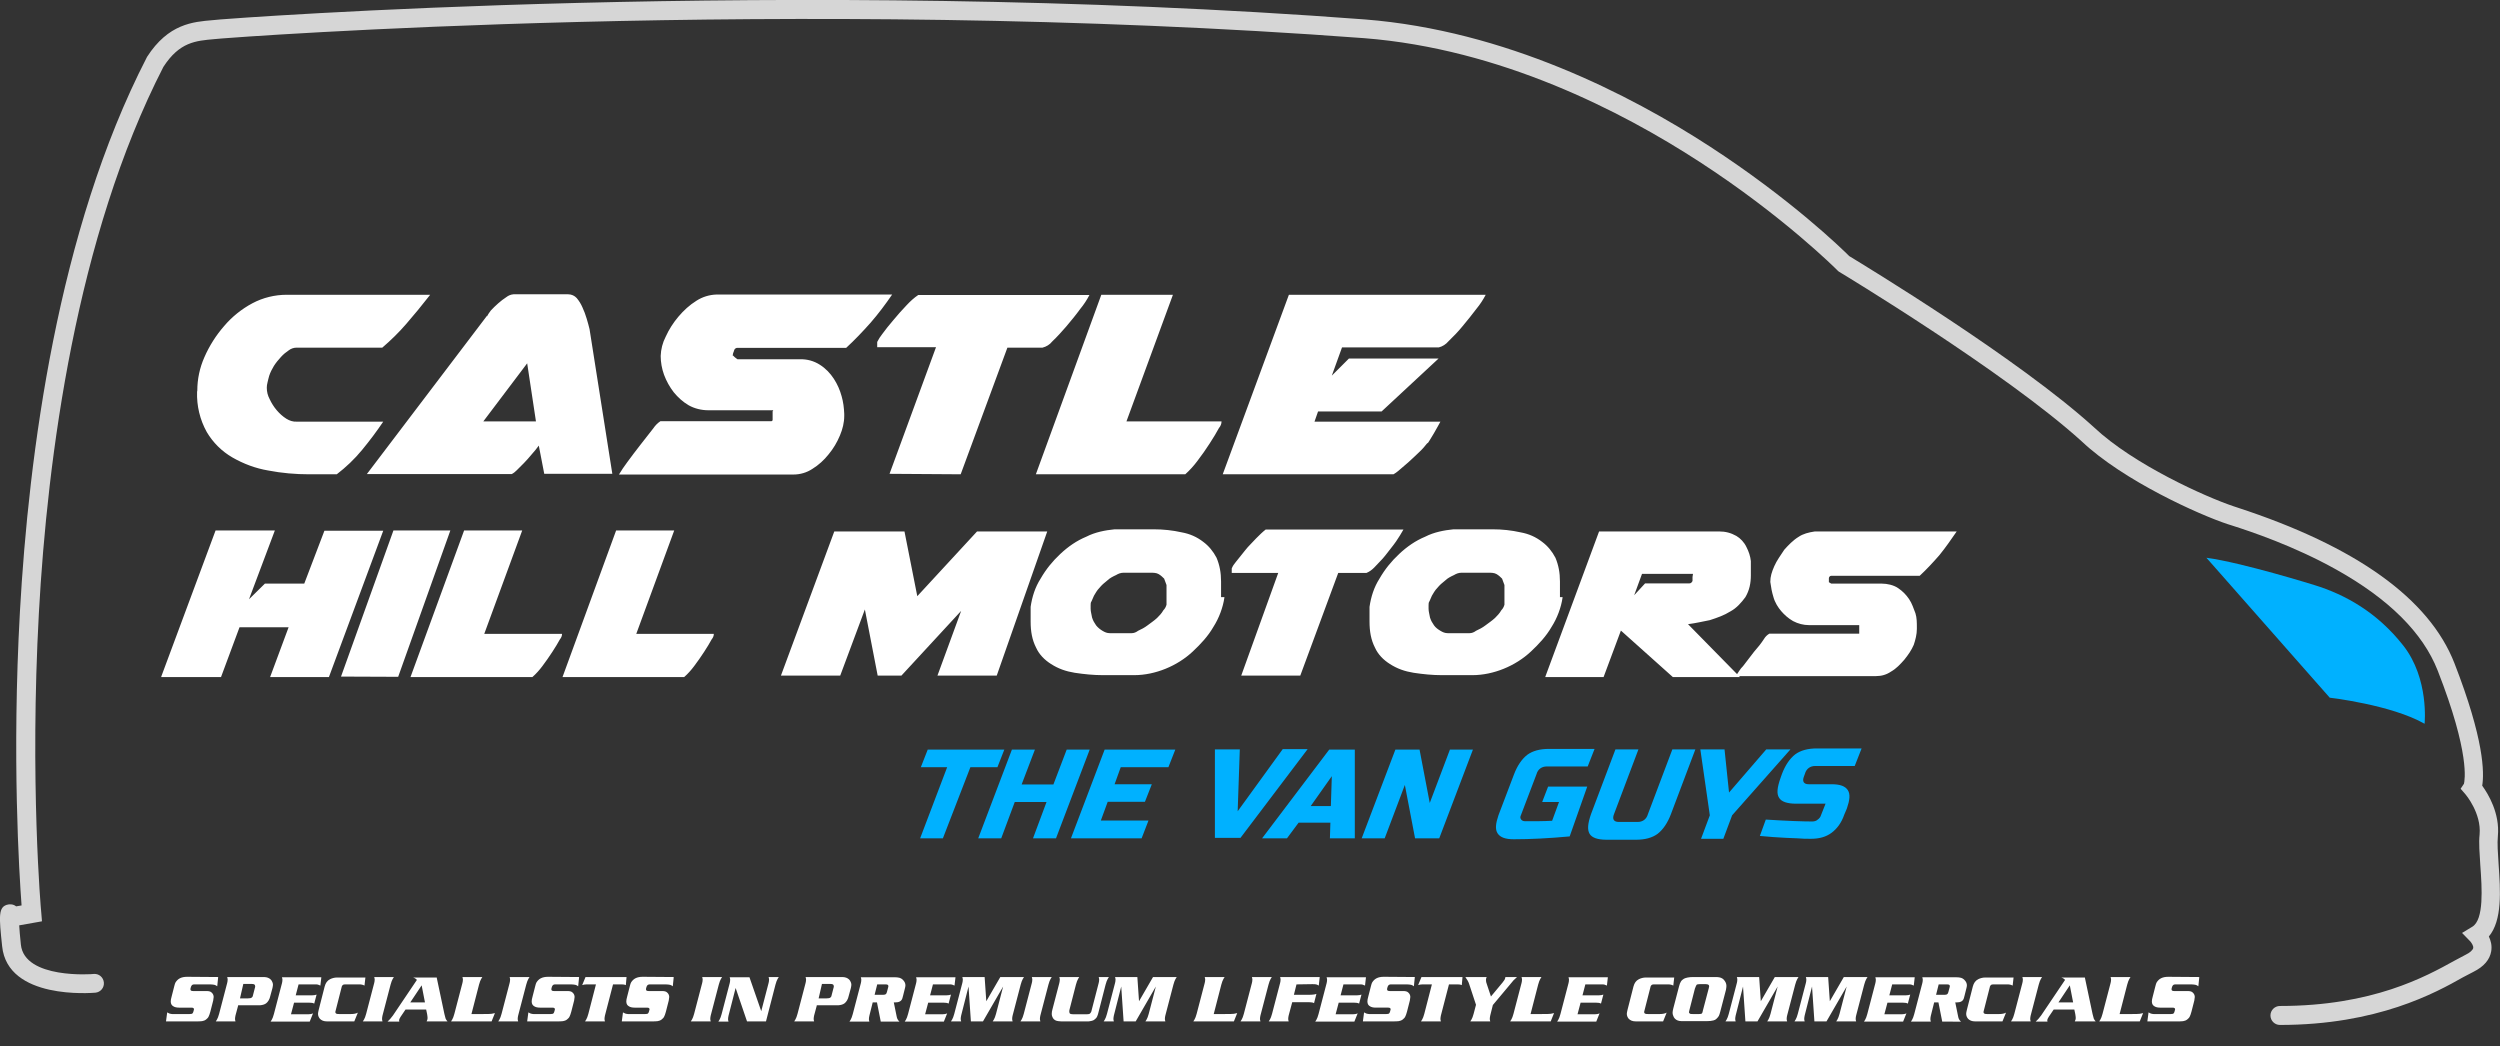
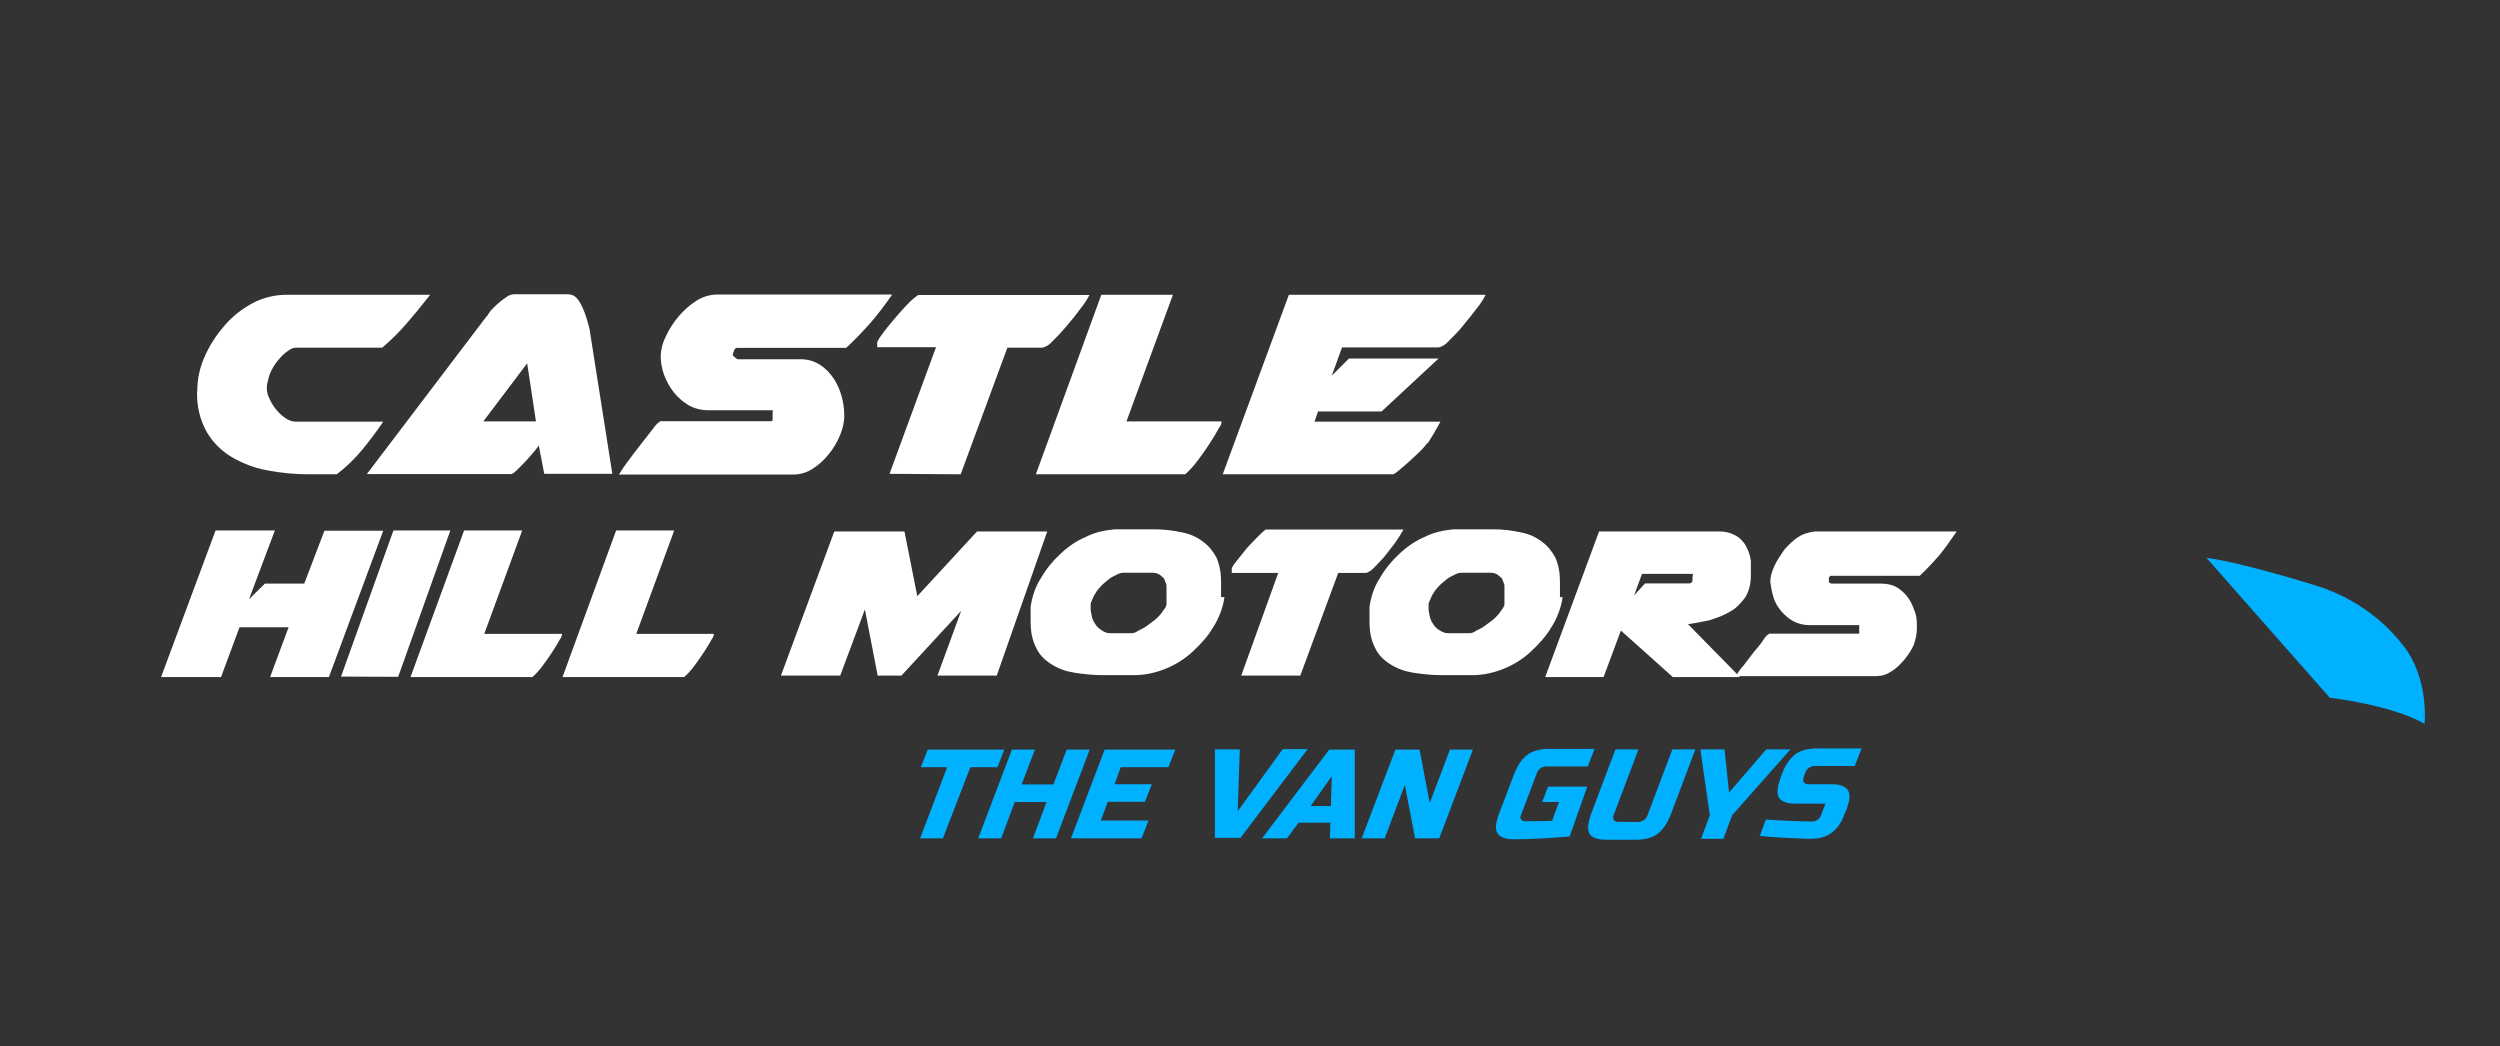
<svg xmlns="http://www.w3.org/2000/svg" id="Layer_1" viewBox="0 0 1054.2 441.2">
  <rect x="0" y="0" width="1054.2" height="441.2" fill="#333333" stroke="none" />
  <style>.st0{opacity:.8;fill:#fff}.st1{fill:#00b1ff}.st2{fill:#fff}</style>
-   <path class="st0" d="M961.4 432.2c-2.2 0-4-1.8-4-4s1.8-4 4-4c39.1 0 61.5-12.4 73.6-19.1 1.8-1 3.3-1.8 4.7-2.5 1.9-.9 3-2 3.2-2.8.2-1-.8-2.3-1.2-2.8l-3.5-3.6 4.3-2.6c5-3 4.1-16.3 3.4-25.9-.3-4.9-.7-9.5-.3-13 .8-9-5.9-16.9-6-17l-2-2.3 1.4-2.1c.3-1.3 2.7-12.6-11.1-47.8-6.2-15.8-20.5-30.1-42.7-42.5-18.1-10.1-36.2-16.1-44-18.6-.7-.2-1.3-.4-1.9-.6-11.8-3.9-43.8-18.2-61.5-34.9-32.3-29.3-101.6-71.1-102.3-71.5l-.4-.3-.4-.4c-.2-.2-22.5-22.6-58.1-45.7-32.8-21.3-83.9-47.6-141.3-52.1-242.7-18.2-479.5-.1-481.5.1-1.1.1-2.3.2-3.4.3-7.9.7-14.7 1.2-21.5 11.7C32.1 99.9 20 192.9 16.4 258.4c-3.9 71.1.9 125.9 1 126.4l.3 3.7-9.6 1.7c.1 1.8.3 4.3.7 8.1 1.5 14.7 30.4 12.5 30.7 12.4 2.2-.2 4.1 1.4 4.3 3.6s-1.4 4.1-3.6 4.3c-1.5.1-37 3.1-39.3-19.6-1.3-12.5-1.8-16.8 2.6-17.6.7-.1 2.1-.2 3.3.8l2.3-.4c-1-13.4-4.1-62.6-.7-123.8 3.7-66.3 15.9-160.7 53.4-233.6l.2-.4C71 10 81.4 9.2 89.7 8.5c1.1-.1 2.2-.2 3.2-.3 2-.2 239.6-18.4 482.7 0 59.2 4.7 111.7 31.7 145.3 53.5 34.2 22.2 55.8 43.2 58.9 46.3 6.4 3.9 71.3 43.2 103.2 72.2 16.8 15.8 47.3 29.4 58.6 33.2.5.2 1.1.4 1.8.6 50.2 16.4 81 38.5 91.6 65.7 12.5 32.1 12.6 46.1 11.7 51.6 2.5 3.5 7.5 11.6 6.6 21.3-.3 2.9 0 7.2.3 11.7.8 11.3 1.6 23.8-4.1 30.6.8 1.7 1.4 3.8 1 6.2-.6 3.6-3.1 6.5-7.5 8.7-1.2.6-2.7 1.4-4.4 2.3-11.5 6.5-36 20.1-77.2 20.1z" />
-   <path class="st1" d="M982.4 294.2s26 3 40 11c0 0 2-19-9-33s-24.5-21.5-37.5-25.5c0 0-30.5-9.5-45.5-11.5l52 59z" />
+   <path class="st1" d="M982.4 294.2s26 3 40 11c0 0 2-19-9-33s-24.5-21.5-37.5-25.5c0 0-30.5-9.5-45.5-11.5z" />
  <path class="st2" d="M83.2 164.7c0-4.8 1-9.6 3-14.1 2.1-4.8 4.9-9.2 8.3-13.1 3.3-3.9 7.4-7.2 11.9-9.6s9.5-3.6 14.5-3.6h60.5c-3.5 4.5-6.9 8.6-10.1 12.3-3.1 3.6-6.5 6.9-10.1 10H125c-1.1 0-2.3.4-3.2 1.1-1.2.8-2.3 1.7-3.3 2.8-1.1 1.2-2.1 2.4-3 3.8-.8 1.3-1.5 2.7-2 4.2-.3 1-.5 2-.7 2.8-.2.7-.3 1.5-.3 2.2 0 1.7.4 3.3 1.2 4.8.8 1.7 1.8 3.3 3 4.7s2.5 2.6 4.1 3.6c1.3.8 2.8 1.3 4.3 1.2h36.5c-2.7 4-5.6 7.9-8.9 11.9-3.2 3.9-6.8 7.3-10.7 10.3h-11.6c-5.8 0-11.6-.5-17.3-1.6-5.3-.9-10.4-2.8-15.1-5.5-4.5-2.6-8.2-6.3-10.8-10.7-2.9-5.2-4.3-11.1-4.1-17l.1-.5zm175 35.1h-28.7l-2.3-11.9c-.8 1.1-1.8 2.4-3 3.7-1.1 1.3-2.2 2.6-3.3 3.7l-3 3c-.6.6-1.3 1.2-2.1 1.6h-61.1l50.7-66.8v.3c.4-.9 1-1.7 1.6-2.5.9-1 2-2 3.1-3s2.2-1.8 3.4-2.6c.9-.7 1.9-1.1 3-1.2h23.1c1.4 0 2.7.6 3.6 1.6 1 1.2 1.8 2.5 2.4 3.9.7 1.5 1.3 3.1 1.8 4.8s.9 3.1 1.2 4.4l9.6 61zm-54.4-22.1H226l-3.7-24.5-18.5 24.5zm122.2-4.3v-.4h-27.3c-2.9 0-5.8-.7-8.3-2.1-2.4-1.4-4.5-3.3-6.3-5.5-1.7-2.2-3.1-4.7-4.1-7.4-.9-2.5-1.4-5.2-1.4-7.9.1-2.8.8-5.6 2.1-8.1 1.4-3.1 3.2-5.9 5.4-8.5 2.2-2.6 4.7-4.9 7.6-6.7 2.5-1.6 5.4-2.5 8.4-2.6h74.1c-2.8 4.1-5.8 8.1-9.1 11.9-3.3 3.7-6.7 7.3-10.3 10.6h-46.1c-.6.1-1.1.6-1.2 1.3-.3.6-.5 1.3-.5 2v.2c0-.2.1-.3.2-.2l.6.6c.4.3.7.6 1.2.9h26.3c3-.1 5.9.7 8.4 2.3 2.4 1.5 4.4 3.6 5.9 5.9s2.6 4.8 3.3 7.4c.7 2.4 1 4.9 1.1 7.4v.9c0 2.8-.7 5.6-1.8 8.2-1.2 2.9-2.8 5.6-4.8 8-1.9 2.4-4.2 4.5-6.8 6.1-2.4 1.6-5.2 2.4-8 2.4H261c1.1-1.8 2.2-3.5 3.5-5.2 1.8-2.4 3.6-4.9 5.6-7.4s3.8-4.8 5.4-6.9c.8-1.2 1.8-2.2 3-3h46.8c.3 0 .5-.3.5-.6v-3.7l.2.1zm49.1 26.4l19.6-53.4h-24.8v-2.2c.6-1.2 1.3-2.3 2.1-3.3 1.3-1.8 2.9-3.8 4.7-5.9 1.8-2.2 3.7-4.3 5.6-6.3 1.5-1.6 3.1-3.1 4.9-4.3h72.2c-1.1 2.1-2.4 4.1-3.9 5.9-1.8 2.5-3.8 4.9-5.9 7.4-1.9 2.2-3.8 4.3-5.9 6.3-1 1.3-2.5 2.2-4.1 2.6h-14.8L405.1 200l-30-.2zm89.3-75.5h30.2L475 177.7h40.1c0 1-.4 2-1.1 2.8-1 1.9-2.3 4-3.9 6.5s-3.3 4.9-5.2 7.4c-1.5 2-3.2 3.9-5.1 5.6h-63l27.6-75.7zm79.1 0h83c-1.1 2.1-2.4 4.1-3.9 5.9-1.9 2.5-3.8 4.9-5.9 7.4-1.8 2.2-3.8 4.3-5.9 6.3-1.1 1.3-2.5 2.2-4.1 2.6h-40.8l-4.3 11.9 7.2-7.2h37.8l-24 22.3h-26.8l-1.5 4.3h53.1l-1.1 2c-.5.9-1.1 1.9-1.7 3l-1.7 2.8c-.3.5-.6 1-.9 1.4v-.3c-1.1 1.4-2.2 2.7-3.5 3.9-1.6 1.5-3.1 3-4.7 4.4-1.6 1.4-3 2.6-4.2 3.6-.6.5-1.3 1-2 1.4h-72l27.9-75.7zM68 285.3l22.9-61.6h25l-10.9 29 6.7-6.6h16.6l8.5-22.3h24.8l-22.9 61.7h-24.8l7.8-21H101l-7.8 21H68v-.2zm75.8 0l22.1-61.6h24l-22 61.7-24.1-.1zm51.9-61.6h24.5l-16 43.6H237c0 .8-.3 1.6-.9 2.3-.8 1.5-1.9 3.3-3.2 5.3s-2.7 4-4.2 6c-1.2 1.6-2.6 3.2-4.2 4.6h-51.4l22.6-61.8zm64.1 0h24.5l-16 43.6H301c0 .8-.3 1.6-.9 2.3-.8 1.5-1.9 3.3-3.2 5.3-1.3 2-2.7 4-4.2 6-1.2 1.6-2.6 3.2-4.2 4.6h-51.3l22.6-61.8zm160.5 61.2h-25l10-27.3-25.2 27.3h-10l-5.4-27.9-10.4 27.9h-25l22.5-60.8h29.6l5.4 27.3 25.2-27.3h29.6l-21.3 60.8zm96-32.9c-.6 4.2-2.3 8.7-4.6 12.3-2.3 4-5.4 7.3-8.7 10.4-3.3 3.1-7.3 5.6-11.5 7.3s-8.7 2.7-13.3 2.7h-13.1c-4 0-7.9-.4-11.9-1-3.7-.6-6.9-1.7-10-3.7-2.7-1.7-5-4-6.3-6.9-1.7-3.3-2.3-6.9-2.3-11v-6.2c.6-4.2 1.9-8.3 4.2-11.9 2.3-4 5-7.3 8.3-10.4 3.3-3.1 6.9-5.6 11-7.3 3.7-1.9 7.9-2.7 11.9-3.1h16.5c4 0 7.9.4 11.9 1.3 3.3.6 6.3 1.9 9 4 2.3 1.7 4.2 4 5.6 6.7 1.3 3.1 1.9 6.3 1.9 10v6.6h1.4v.2zm-56.4 4.1v.6c0 1.3.4 2.3.6 3.7.4 1.3 1 2.3 1.7 3.3.8 1 1.7 1.7 2.7 2.3 1 .6 1.9 1 3.1 1h9.2c1 0 1.9-.4 2.7-1 1.3-.6 2.7-1.3 4-2.3s2.7-1.9 4-3.1c1-1 1.9-1.9 2.7-3.3.6-.6 1-1.3 1.3-2.3v-8.3c-.4-1-.6-1.7-1-2.7-.6-.6-1.3-1.3-2.3-1.9s-2.3-.6-3.7-.6h-11c-1.3 0-2.3.4-3.3 1-1.3.6-2.7 1.3-3.7 2.3-1.3 1-2.3 1.9-3.3 3.1-1 1-1.7 2.3-2.3 3.3l-1 2.3c-.4.6-.4 1-.4 1.7v.9zm63.5 28.8l15.6-43.3h-19.6v-1.9c.4-1 1-1.9 1.7-2.7l4-5c1.3-1.7 3.1-3.3 4.6-5 1.3-1.3 2.7-2.7 4-3.7h58.1c-1 1.7-1.9 3.3-3.1 5-1.3 1.9-3.1 4-4.6 6-1.3 1.7-3.1 3.3-4.6 5-1 1-1.9 1.7-3.3 2.3h-11.9l-16 43.3h-24.9zM658.9 252c-.6 4.2-2.3 8.7-4.6 12.3-2.3 4-5.4 7.3-8.7 10.4s-7.3 5.6-11.5 7.3-8.7 2.7-13.3 2.7H608c-4 0-7.9-.4-11.9-1-3.7-.6-6.9-1.7-10-3.7-2.7-1.7-5-4-6.3-6.9-1.7-3.3-2.3-6.9-2.3-11v-6.2c.6-4.2 1.9-8.3 4.2-11.9 2.3-4 5-7.3 8.3-10.4 3.3-3.1 6.9-5.6 11-7.3 3.7-1.9 7.9-2.7 11.9-3.1h16.5c4 0 7.9.4 11.9 1.3 3.3.6 6.3 1.9 9 4 2.3 1.7 4.2 4 5.6 6.7 1.3 3.1 1.9 6.3 1.9 10v6.6h1.1v.2zm-56.5 4.1v.6c0 1.3.4 2.3.6 3.7.4 1.3 1 2.3 1.7 3.3s1.7 1.7 2.7 2.3c1 .6 1.9 1 3.1 1h9.2c1 0 1.9-.4 2.7-1 1.3-.6 2.7-1.3 4-2.3s2.7-1.9 4-3.1c1-1 1.9-1.9 2.7-3.3.6-.6 1-1.3 1.3-2.3v-8.3c-.4-1-.6-1.7-1-2.7-.6-.6-1.3-1.3-2.3-1.9-1-.6-2.3-.6-3.7-.6h-11c-1.3 0-2.3.4-3.3 1-1.3.6-2.7 1.3-3.7 2.3-1.3 1-2.3 1.9-3.3 3.1-1 1-1.7 2.3-2.3 3.3l-1 2.3c-.4.6-.4 1-.4 1.7v.9zm49.4 28.8l22.5-60.8h50.6c2.7 0 5 .6 7.3 1.9 1.7 1 3.3 2.7 4.2 4.6 1 1.9 1.7 4 1.9 6v6c0 3.3-.6 6.3-2.3 9.2-1.7 2.3-3.7 4.6-6.3 6-2.7 1.7-5.6 2.7-8.7 3.7-3.1.6-6 1.3-9.2 1.7l21.9 22.3h-28.3l-21.9-19.6-7.3 19.6h-24.6l.2-.6zm62.1-42.9h-21.5l-3.3 9 4.6-5h18.7c.6 0 1-.4 1.3-1v-1.7l.2-1.3zm70.8 21.6h-21.9c-2.3 0-4.6-.6-6.7-1.7-2.1-1.2-3.7-2.7-5-4.2s-2.7-3.7-3.3-6c-.6-1.9-1-4-1.3-6.3 0-2.3.6-4.2 1.7-6.7 1-2.3 2.7-4.6 4.2-6.9 1.7-1.9 3.7-4 6-5.4 1.9-1.3 4.2-1.9 6.9-2.3h59.8c-2.3 3.3-4.6 6.7-7.3 10-2.7 3.1-5.4 6-8.3 8.7h-37.3c-.6 0-1 .6-1 1v1.7l1 .6h21.3c2.3 0 5 .6 6.9 1.9s3.3 2.7 4.6 4.6c1.3 1.9 1.9 4 2.7 6 .6 1.9.6 4 .6 6v.6c0 2.3-.6 4.6-1.3 6.7-1 2.3-2.3 4.2-4 6.3-1.7 1.9-3.3 3.7-5.6 5-1.9 1.3-4 1.9-6.3 1.9h-59.2c1-1.3 1.9-3.1 3.1-4.2l4.6-6c1.7-1.9 3.1-3.7 4.2-5.4.6-1 1.3-1.7 2.3-2.3H784v-3.7l.7.1z" />
  <path class="st1" d="M397.6 353.5H388l11.4-30h-11.1l2.9-7.4h32.3l-2.9 7.4h-11.4l-11.6 30zm47.7 0h-9.7l5.7-15.3h-13.4l-5.7 15.3h-9.7l14.2-37.4h9.7l-5.6 14.7h13.4l5.6-14.7h9.7l-14.2 37.4zm36.1 0h-29.8l14.2-37.4h29.8l-2.9 7.4h-20.1l-2.6 7.2h15.7l-2.9 7.4h-15.7l-2.9 7.9h20.1l-2.9 7.5zm40.5-11.4l19-26.2h10.5l-28.3 37.4h-10.8V316h10.5l-.9 26.1zm20.8 11.4h-10.5l28.3-37.4h10.8v37.4h-10.5l.2-6.6h-13.4l-4.9 6.6zm10-13.6h8.5l.4-12.6-8.9 12.6zm54.2 13.6h-10.2l-4.3-22.5-8.5 22.5h-9.7l14.2-37.4h10.2l4.3 22.5 8.5-22.5h9.7l-14.2 37.4zm55-.8c-8.7.8-16.5 1.2-23.6 1.2-3.5 0-5.7-.8-6.8-2.5s-.8-4.2.4-7.7l6.5-17.1c1.4-3.7 3.3-6.5 5.6-8.3 2.3-1.7 5.4-2.5 9.1-2.5h19.3l-2.9 7.4h-17.3c-2 0-3.7 1.1-4.3 3.3l-6.5 17.1c-.4.8-.4 1.4 0 1.9.2.4.8.8 1.7.8 4.2 0 7.9 0 11.4-.2l2.9-7.9h-7.1l2.5-6.5h16.5l-7.4 21zm43.3-36.7h9.7l-10.3 27.3c-1.4 3.7-3.3 6.5-5.6 8.3-2.3 1.7-5.4 2.5-9.1 2.5h-12.4c-3.7 0-6.2-.8-7.2-2.5s-.8-4.3.6-8.3l10.3-27.3h9.7l-10.3 27.3c-.8 2-.2 3.3 2 3.3h8c2 0 3.7-1.1 4.3-3.3l10.3-27.3zm11.8 0h10.2l1.9 18.2 15.7-18.2H755l-24.6 27.8-3.7 9.9h-9.4l3.7-9.9-4-27.8zm27.6 29.6c9.4.6 16.1.8 19.6.8.8 0 1.7-.2 2.3-.8.6-.4 1.2-1.1 1.4-1.9l1.9-4.8h-12.4c-3.7 0-6.2-.8-7.2-2.5-1.1-1.7-.8-4.3.6-8.3l.6-1.7c1.4-3.7 3.3-6.5 5.6-8.3 2.3-1.7 5.4-2.5 9.1-2.5H785l-2.9 7.4h-16.7c-2 0-3.7 1.1-4.3 3.3l-.4 1.1c-.8 2-.2 3.3 2 3.3h9.7c3.5 0 5.7.8 6.8 2.5s.8 4.2-.4 7.7l-1.1 2.6c-1.2 3.5-3.1 6-5.4 7.7-2.3 1.7-5.1 2.5-8.7 2.5-1.9 0-3.7 0-5.7-.2l-4.8-.2c-3.5-.2-7.2-.4-11-.8l2.5-6.9z" />
-   <path class="st2" d="M92 412l-.4 3.9c-.4-.3-.7-.5-1.1-.6-.5-.1-1.1-.2-1.8-.2h-6.5c-.4 0-.7 0-.9.1-.3.1-.6.4-.8 1-.2.5-.2.9-.2 1 0 .5.4.7 1.1.7h5.7c1 0 1.7.2 2.1.6.6.5.9 1.2.9 1.9 0 .3-.1.8-.2 1.5l-1.2 4.7c-.3 1-.5 1.7-.7 2-.2.5-.6.9-1.1 1.3s-1.1.6-1.7.7-1.5.1-2.8.1H70l.5-3.8c.4.2.7.4 1 .5.4.1.8.2 1.1.2H80c.6 0 1-.1 1.1-.2.2-.2.4-.5.5-1 .1-.4.2-.7.2-.8 0-.4-.3-.7-1-.7h-5.3c-1 0-1.8-.2-2.3-.5-.8-.4-1.2-1.1-1.2-2.1 0-.5.1-1.2.4-2.2l1.1-4.3c.2-.7.3-1.2.5-1.5.5-.8 1.1-1.4 1.9-1.8s1.8-.6 3-.6l13.1.1zm8.4 12.1l-1.1 4.1c-.1.5-.2 1-.2 1.5 0 .3.1.6.2 1H91c.2-.3.4-.6.5-.8.3-.5.6-1.3.9-2.4l3.4-13c.1-.4.2-.9.2-1.5 0-.3-.1-.6-.2-1h14.7c.8 0 1.4 0 1.8.1 1 .2 1.8.7 2.3 1.5.3.5.5 1.1.5 1.7 0 .3-.1.7-.2 1.3l-.9 3.3c-.3 1.5-1 2.6-1.8 3.2-.7.5-1.5.7-2.5.8h-9.3v.2zm.8-3.1h3.3c.8 0 1.4-.1 1.7-.4.3-.2.5-.7.6-1.4l.7-2.7c.1-.2.1-.4.1-.6 0-.3-.1-.6-.4-.8-.2-.1-.5-.2-1.1-.2h-3.5l-1.4 6.1zm24.7-5.9l-1.2 4.6h7c.7 0 1.3-.1 1.8-.3l-1 3.8c-.5-.3-1.2-.4-2.2-.4H124l-1.3 4.9h7.3c.7 0 1.4-.1 2-.4l-1.4 3.5h-16.5c.2-.3.4-.6.5-.8.3-.5.6-1.3.9-2.4l3.4-13c.1-.4.2-.9.2-1.5 0-.3-.1-.6-.2-1h16.6l-.4 3.5c-.4-.2-.7-.3-1-.4s-.7-.1-1.2-.1h-7zm28.2-3.1l-.4 3.6c-.5-.2-.8-.4-1.1-.4-.3-.1-.8-.1-1.5-.1h-4.9c-.7 0-1.2 0-1.4.1-.4.2-.7.6-.8 1.3l-2.4 9.4c-.1.4-.2.7-.2.8 0 .4.2.7.6.8.2.1.6.1 1.2.1h4.8c1.2 0 2.2-.2 2.9-.6l-1.5 3.7h-11.5c-1.4 0-2.3-.4-3-1.1-.5-.6-.8-1.3-.8-2.1 0-.3.1-.9.3-1.7l2.5-9.8c.4-1.5 1.1-2.5 2.3-3.1.8-.4 1.8-.7 2.9-.7h12v-.2zm12 0c-.2.3-.4.6-.5.8-.3.5-.6 1.3-.9 2.4l-3.4 13c-.1.5-.2.9-.2 1.5 0 .3.1.6.2 1H153c.2-.3.4-.6.5-.8.3-.5.6-1.3.9-2.4l3.4-13c.1-.4.2-.9.2-1.5 0-.3-.1-.6-.2-1h8.3zm18 0l3.3 15.6c.2.8.4 1.4.5 1.9.2.4.4.8.8 1.2h-8.8c.3-.6.4-1 .4-1.4 0-.5-.1-1-.2-1.7l-.4-1.9H171l-2.1 3.1c-.4.6-.6 1.1-.6 1.5 0 .1 0 .3.1.5h-5c.7-.6 1.5-1.5 2.3-2.6l10.1-15c-.3-.3-.5-.5-.7-.6s-.5-.3-.9-.4h9.9v-.2zm-4.9 10.7l-1.4-7.2-4.8 7.2h6.2zm29.5 4.5l-1.4 3.5h-17.1c.2-.3.4-.6.5-.8.3-.5.6-1.3.9-2.4l3.4-13c.1-.4.2-.9.2-1.5 0-.3-.1-.6-.2-1h8.4c-.2.3-.4.6-.5.8-.3.5-.6 1.3-.9 2.4l-3.2 12.4h4.7c1.8 0 3.1 0 3.8-.1.4-.1.9-.2 1.4-.3zm14.6-15.2c-.2.3-.4.6-.5.8-.3.5-.6 1.3-.9 2.4l-3.4 13c-.1.5-.2.9-.2 1.5 0 .3.1.6.2 1h-8.4c.2-.3.4-.6.5-.8.3-.5.6-1.3.9-2.4l3.4-13c.1-.4.2-.9.2-1.5 0-.3-.1-.6-.2-1h8.4zm20.9 0l-.4 3.9c-.4-.3-.7-.5-1.1-.6-.5-.1-1.1-.2-1.8-.2h-6.5c-.4 0-.7 0-.9.1-.3.1-.6.4-.8 1-.2.5-.2.9-.2 1 0 .5.4.7 1.1.7h5.7c1 0 1.7.2 2.1.6.6.5.9 1.2.9 1.9 0 .3-.1.8-.2 1.5l-1.2 4.7c-.3 1-.5 1.7-.7 2-.2.5-.6.9-1.1 1.3s-1.1.6-1.7.7c-.6.1-1.5.1-2.8.1h-12.3l.5-3.8c.4.2.7.4 1 .5.4.1.8.2 1.1.2h7.3c.6 0 1-.1 1.1-.2.2-.2.4-.5.5-1 .1-.4.2-.7.2-.8 0-.4-.3-.7-1-.7h-5.3c-1 0-1.8-.2-2.3-.5-.8-.4-1.2-1.1-1.2-2.1 0-.5.1-1.2.4-2.2l1.1-4.3c.2-.7.3-1.2.5-1.5.5-.8 1.1-1.4 1.9-1.8s1.8-.6 3-.6l13.1.1zm2.7 0h17.3l-.3 3.4c-.4-.2-1-.3-1.6-.3h-3.8l-3.4 13.1c-.1.5-.2 1-.2 1.5 0 .3.1.6.2 1h-8.4c.2-.3.4-.6.5-.8.3-.5.6-1.3.9-2.4l3.2-12.4h-4c-.6 0-1.2.1-1.8.3l1.4-3.4zm37.2 0l-.4 3.9c-.4-.3-.7-.5-1.1-.6-.5-.1-1.1-.2-1.8-.2h-6.5c-.4 0-.7 0-.9.1-.3.1-.6.4-.8 1-.2.5-.2.9-.2 1 0 .5.4.7 1.1.7h5.7c1 0 1.7.2 2.1.6.6.5.9 1.2.9 1.9 0 .3-.1.8-.2 1.5l-1.2 4.7c-.3 1-.5 1.7-.7 2-.2.5-.6.9-1.1 1.3s-1.1.6-1.7.7-1.5.1-2.8.1h-12.3l.5-3.8c.4.2.7.4 1 .5.4.1.8.2 1.1.2h7.3c.6 0 1-.1 1.1-.2.2-.2.4-.5.5-1 .1-.4.2-.7.2-.8 0-.4-.3-.7-1-.7h-5.3c-1 0-1.8-.2-2.3-.5-.8-.4-1.2-1.1-1.2-2.1 0-.5.1-1.2.4-2.2l1.1-4.3c.2-.7.3-1.2.5-1.5.5-.8 1.1-1.4 1.9-1.8s1.8-.6 3-.6l13.1.1zm20.4 0c-.2.3-.4.6-.5.8-.3.5-.6 1.3-.9 2.4l-3.4 13c-.1.5-.2.9-.2 1.5 0 .3.1.6.2 1h-8.4c.2-.3.4-.6.5-.8.3-.5.6-1.3.9-2.4l3.4-13c.1-.4.2-.9.2-1.5 0-.3-.1-.6-.2-1h8.4zm11.5 0l5 14.4 3.1-11.9c.1-.4.2-.9.2-1.5 0-.3-.1-.6-.2-1h4.3c-.2.3-.4.6-.5.8-.3.5-.6 1.3-.9 2.4l-4 15.5h-8l-4.8-14.1-3 11.7c-.1.5-.2 1-.2 1.5 0 .3.1.6.2 1h-4.3c.2-.3.4-.6.5-.8.3-.5.6-1.3.9-2.4l3.4-13c.1-.4.2-.9.2-1.5 0-.3-.1-.6-.2-1h8.3v-.1zm28.4 12.1l-1.1 4.1c-.1.5-.2 1-.2 1.5 0 .3.1.6.2 1h-8.4c.2-.3.4-.6.5-.8.3-.5.6-1.3.9-2.4l3.4-13c.1-.4.2-.9.2-1.5 0-.3-.1-.6-.2-1h14.7c.8 0 1.4 0 1.8.1 1 .2 1.8.7 2.3 1.5.3.5.5 1.1.5 1.7 0 .3-.1.7-.2 1.3l-.9 3.3c-.3 1.5-1 2.6-1.8 3.2-.7.5-1.5.7-2.5.8h-9.2v.2zm.8-3.1h3.3c.8 0 1.4-.1 1.7-.4.3-.2.5-.7.6-1.4l.7-2.7c.1-.2.1-.4.1-.6 0-.3-.1-.6-.4-.8-.2-.1-.5-.2-1.1-.2h-3.5l-1.4 6.1zm24.6 1.7H368l-1.4 5.6c-.1.5-.2.9-.2 1.5 0 .3.1.6.2 1h-8.4c.2-.3.4-.6.5-.8.3-.5.6-1.3.9-2.4l3.4-13c.1-.4.2-.9.2-1.5 0-.3-.1-.6-.2-1h13.9c.9 0 1.5 0 1.8.1 1 .1 1.8.6 2.4 1.4.5.6.7 1.3.7 1.9 0 .4-.1.8-.2 1.2l-.8 3.2c-.2.6-.3 1-.3 1.1-.4 1.2-1.4 1.7-3.1 1.7h-.5l1.2 5.9c.1.5.2.9.4 1.2.1.3.4.6.8 1h-7.9l-1.6-8.1zm-1-3.2h3.5c.5 0 .9-.1 1.1-.2.3-.2.5-.5.6-1l.5-1.9c.1-.3.1-.5.1-.6 0-.5-.4-.7-1.1-.7h-3.6l-1.1 4.4zm24.6-4.4l-1.2 4.6h7c.7 0 1.3-.1 1.8-.3l-1 3.8c-.5-.3-1.2-.4-2.2-.4h-6.4l-1.3 4.9h7.3c.7 0 1.4-.1 2-.4l-1.4 3.5h-16.5c.2-.3.4-.6.5-.8.3-.5.6-1.3.9-2.4l3.4-13c.1-.4.2-.9.2-1.5 0-.3-.1-.6-.2-1h16.6l-.4 3.5c-.4-.2-.7-.3-1-.4s-.7-.1-1.2-.1h-6.9zm22.5 7.1l5.9-10.2h10c-.2.3-.4.6-.5.8-.3.5-.6 1.3-.9 2.4l-3.4 13c-.1.4-.2.9-.2 1.5 0 .3.1.6.2 1h-8.4c.2-.3.4-.6.5-.8.3-.5.6-1.3.9-2.4l3-11.5-8.5 14.7h-5.1l-1-14.7-3.1 12.2c-.1.5-.2 1-.2 1.5 0 .3.1.6.2 1H401c.2-.3.4-.6.5-.8.3-.5.6-1.3.9-2.4l3.4-13c.1-.4.2-.9.2-1.5 0-.3-.1-.6-.2-1h9.4l.7 10.2zm27.6-10.2c-.2.3-.4.6-.5.8-.3.5-.6 1.3-.9 2.4l-3.4 13c-.1.5-.2.9-.2 1.5 0 .3.1.6.2 1h-8.4c.2-.3.4-.6.5-.8.3-.5.6-1.3.9-2.4l3.4-13c.1-.4.2-.9.2-1.5 0-.3-.1-.6-.2-1h8.4zm19.8 0h4.3c-.2.3-.4.6-.5.8-.3.5-.6 1.3-.9 2.4l-2.9 11.3c-.2.9-.4 1.5-.6 2s-.5.9-.9 1.2c-.4.4-.8.6-1.2.7-.2.1-.5.1-.9.2s-.7.1-.8.1H448c-.4 0-1 0-1.7-.1-1-.1-1.8-.5-2.3-1.3-.3-.5-.5-1.1-.5-1.8 0-.6.1-1.2.3-1.9l2.9-11.1c.1-.5.2-1 .2-1.5 0-.3-.1-.6-.2-1h8.4c-.2.3-.4.6-.5.8-.3.5-.6 1.3-.9 2.4l-2.7 10.5c-.1.3-.1.6-.1.9 0 .4.1.7.4.9.2.1.7.2 1.3.2h5.7c.7 0 1.2-.1 1.4-.4.2-.2.4-.5.5-.8l.2-.8 2.9-11.2c.1-.4.2-.9.2-1.5 0-.3-.1-.6-.2-1zm17 10.2l5.9-10.2h10c-.2.3-.4.6-.5.8-.3.5-.6 1.3-.9 2.4l-3.4 13c-.1.4-.2.9-.2 1.5 0 .3.1.6.2 1H483c.2-.3.4-.6.5-.8.3-.5.6-1.3.9-2.4l3-11.5-8.5 14.7h-5.1l-1-14.7-3.1 12.2c-.1.5-.2 1-.2 1.5 0 .3.1.6.2 1h-4.3c.2-.3.4-.6.5-.8.3-.5.6-1.3.9-2.4l3.4-13c.1-.4.2-.9.2-1.5 0-.3-.1-.6-.2-1h9.4l.7 10.2zm41.4 5l-1.4 3.5h-17.1c.2-.3.4-.6.5-.8.3-.5.6-1.3.9-2.4l3.4-13c.1-.4.2-.9.2-1.5 0-.3-.1-.6-.2-1h8.4c-.2.3-.4.6-.5.8-.3.5-.6 1.3-.9 2.4l-3.2 12.4h4.7c1.8 0 3.1 0 3.8-.1.4-.1.9-.2 1.4-.3zm14.6-15.2c-.2.3-.4.6-.5.8-.3.5-.6 1.3-.9 2.4l-3.4 13c-.1.5-.2.9-.2 1.5 0 .3.1.6.2 1h-8.4c.2-.3.4-.6.5-.8.3-.5.6-1.3.9-2.4l3.4-13c.1-.4.2-.9.2-1.5 0-.3-.1-.6-.2-1h8.4zm10.4 3.1l-1.1 4.4h6.3c1 0 1.6-.1 1.8-.1.4 0 .8-.1 1.4-.3l-1 3.9c-.4-.2-.7-.3-1-.3s-.7-.1-1.3-.1h-6.9l-1.5 5.6c-.1.5-.2.9-.2 1.5 0 .3.1.6.2 1H535c.2-.3.4-.6.5-.8.3-.5.6-1.3.9-2.4l3.4-13c.1-.4.2-.9.2-1.5 0-.3-.1-.6-.2-1h16.7l-.4 3.6c-.3-.2-.7-.4-1.1-.5-.4-.1-1-.1-1.7-.1l-6.6.1zm19.8 0l-1.2 4.6h7c.7 0 1.3-.1 1.8-.3l-1 3.8c-.5-.3-1.2-.4-2.2-.4h-6.4l-1.3 4.9h7.3c.7 0 1.4-.1 2-.4l-1.4 3.5h-16.5c.2-.3.4-.6.5-.8.3-.5.6-1.3.9-2.4l3.4-13c.1-.4.2-.9.2-1.5 0-.3-.1-.6-.2-1H576l-.4 3.5c-.4-.2-.7-.3-1-.4s-.7-.1-1.2-.1h-6.9zm30.1-3.1l-.4 3.9c-.4-.3-.7-.5-1.1-.6-.5-.1-1.1-.2-1.8-.2h-6.5c-.4 0-.7 0-.9.1-.3.1-.6.4-.8 1-.2.5-.2.9-.2 1 0 .5.4.7 1.1.7h5.7c1 0 1.7.2 2.1.6.6.5.9 1.2.9 1.9 0 .3-.1.8-.2 1.5l-1.2 4.7c-.3 1-.5 1.7-.7 2-.2.5-.6.9-1.1 1.3s-1.1.6-1.7.7c-.6.1-1.5.1-2.8.1h-12.3l.5-3.8c.4.2.7.4 1 .5.4.1.8.2 1.1.2h7.3c.6 0 1-.1 1.1-.2.2-.2.4-.5.5-1 .1-.4.2-.7.2-.8 0-.4-.3-.7-1-.7h-5.3c-1 0-1.8-.2-2.3-.5-.8-.4-1.2-1.1-1.2-2.1 0-.5.1-1.2.4-2.2l1.1-4.3c.2-.7.3-1.2.5-1.5.5-.8 1.1-1.4 1.9-1.8s1.8-.6 3-.6l13.1.1zm2.8 0h17.3l-.3 3.4c-.4-.2-1-.3-1.6-.3H611l-3.4 13.1c-.1.5-.2 1-.2 1.5 0 .3.1.6.2 1h-8.4c.2-.3.4-.6.5-.8.3-.5.6-1.3.9-2.4l3.2-12.4h-4c-.6 0-1.2.1-1.8.3l1.4-3.4zm29.3 8.2l4.9-5.9c.3-.4.6-.8.8-1.1s.3-.7.4-1.2h4.9c-.6.6-1.1 1-1.5 1.4-.3.3-.8.9-1.5 1.8l-7.2 8.6-1.1 4.4c-.1.5-.2 1-.2 1.5 0 .3.1.6.2 1H620c.2-.3.4-.6.5-.8.3-.5.6-1.3.9-2.4l1-3.8-2.9-8.8c-.3-1-.9-1.9-1.6-2.9h9c-.2.4-.3.8-.3 1.2 0 .6.1 1.2.4 1.9l1.7 5.1zm26.6 7l-1.4 3.5h-17.1c.2-.3.4-.6.5-.8.3-.5.6-1.3.9-2.4l3.4-13c.1-.4.2-.9.2-1.5 0-.3-.1-.6-.2-1h8.4c-.2.3-.4.6-.5.8-.3.5-.6 1.3-.9 2.4l-3.2 12.4h4.7c1.8 0 3.1 0 3.8-.1.3-.1.8-.2 1.4-.3zm13.2-12.1l-1.2 4.6h7c.7 0 1.3-.1 1.8-.3l-1 3.8c-.5-.3-1.2-.4-2.2-.4h-6.4l-1.3 4.9h7.3c.7 0 1.4-.1 2-.4l-1.4 3.5h-16.5c.2-.3.4-.6.5-.8.3-.5.6-1.3.9-2.4l3.4-13c.1-.4.2-.9.2-1.5 0-.3-.1-.6-.2-1H678l-.4 3.5c-.4-.2-.7-.3-1-.4s-.7-.1-1.2-.1h-6.9zM706 412l-.4 3.6c-.5-.2-.8-.4-1.1-.4-.3-.1-.8-.1-1.5-.1h-4.9c-.7 0-1.2 0-1.4.1-.4.2-.7.6-.8 1.3l-2.4 9.4c-.1.4-.2.7-.2.8 0 .4.2.7.6.8.2.1.6.1 1.2.1h4.8c1.2 0 2.2-.2 2.9-.6l-1.5 3.7h-11.5c-1.4 0-2.3-.4-3-1.1-.5-.6-.8-1.3-.8-2.1 0-.3.1-.9.3-1.7l2.5-9.8c.4-1.5 1.1-2.5 2.3-3.1.8-.4 1.8-.7 2.9-.7h12v-.2zm7.9 0h9.1c.8 0 1.4 0 1.9.1 1.1.2 1.9.7 2.5 1.7.4.6.6 1.3.6 2 0 .4-.1 1-.2 1.6l-2.4 9.2c-.2.8-.4 1.4-.6 1.8-.2.4-.6.8-1 1.2s-.9.6-1.3.7c-.7.2-1.7.3-2.9.3h-9.5c-.9 0-1.5 0-2-.1-1-.2-1.8-.7-2.3-1.6-.3-.6-.5-1.2-.5-1.9 0-.4.1-1 .3-1.8l2.4-9.2c.2-.9.5-1.6.8-2.1s.8-.9 1.3-1.2c.8-.4 2.1-.7 3.8-.7zm.8 4.9l-2.3 9c-.1.5-.2.8-.2.9 0 .3.2.5.5.7.2.1.6.1 1.1.1h2.7c.6 0 1-.1 1.1-.2.2-.2.4-.6.5-1.4l2.4-9.1c.1-.2.1-.4.1-.5.1-.2.1-.4.1-.6 0-.5-.5-.8-1.4-.8h-2.6c-.7 0-1.1.1-1.3.3-.2.3-.4.8-.7 1.6zm27.8 5.3l5.9-10.2h10c-.2.3-.4.6-.5.8-.3.5-.6 1.3-.9 2.4l-3.4 13c-.1.4-.2.9-.2 1.5 0 .3.1.6.2 1h-8.4c.2-.3.4-.6.5-.8.3-.5.6-1.3.9-2.4l3-11.5-8.5 14.7H736l-1-14.7-3.1 12.2c-.1.5-.2 1-.2 1.5 0 .3.1.6.2 1h-4.3c.2-.3.4-.6.5-.8.3-.5.6-1.3.9-2.4l3.4-13c.1-.4.2-.9.2-1.5 0-.3-.1-.6-.2-1h9.4l.7 10.2zm29.1 0l5.9-10.2h10c-.2.3-.4.6-.5.8-.3.5-.6 1.3-.9 2.4l-3.4 13c-.1.4-.2.9-.2 1.5 0 .3.1.6.2 1h-8.4c.2-.3.4-.6.5-.8.3-.5.6-1.3.9-2.4l3-11.5-8.5 14.7h-5.1l-1-14.7-3.1 12.2c-.1.5-.2 1-.2 1.5 0 .3.1.6.2 1h-4.3c.2-.3.4-.6.5-.8.3-.5.6-1.3.9-2.4l3.4-13c.1-.4.2-.9.2-1.5 0-.3-.1-.6-.2-1h9.4l.7 10.2zm26.3-7.1l-1.2 4.6h7c.7 0 1.3-.1 1.8-.3l-1 3.8c-.5-.3-1.2-.4-2.2-.4h-6.4l-1.3 4.9h7.3c.7 0 1.4-.1 2-.4l-1.4 3.5H786c.2-.3.4-.6.5-.8.3-.5.6-1.3.9-2.4l3.4-13c.1-.4.2-.9.2-1.5 0-.3-.1-.6-.2-1h16.6l-.4 3.5c-.4-.2-.7-.3-1-.4s-.7-.1-1.2-.1h-6.9zm19.5 7.6h-1.8l-1.4 5.6c-.1.5-.2.9-.2 1.5 0 .3.1.6.2 1h-8.4c.2-.3.4-.6.5-.8.3-.5.6-1.3.9-2.4l3.4-13c.1-.4.2-.9.2-1.5 0-.3-.1-.6-.2-1h13.9c.9 0 1.5 0 1.8.1 1 .1 1.8.6 2.4 1.4.5.6.7 1.3.7 1.9 0 .4-.1.8-.2 1.2l-.8 3.2c-.2.6-.3 1-.3 1.1-.4 1.2-1.4 1.7-3.1 1.7h-.5l1.2 5.9c.1.5.2.9.4 1.2.1.3.4.6.8 1H819l-1.6-8.1zm-1-3.2h3.5c.5 0 .9-.1 1.1-.2.3-.2.5-.5.6-1l.5-1.9c.1-.3.1-.5.1-.6 0-.5-.4-.7-1.1-.7h-3.6l-1.1 4.4zm32.7-7.5l-.4 3.6c-.5-.2-.8-.4-1.1-.4-.3-.1-.8-.1-1.5-.1h-4.9c-.7 0-1.2 0-1.4.1-.4.2-.7.6-.8 1.3l-2.4 9.4c-.1.4-.2.7-.2.8 0 .4.2.7.6.8.2.1.6.1 1.2.1h4.8c1.2 0 2.2-.2 2.9-.6l-1.5 3.7h-11.5c-1.4 0-2.3-.4-3-1.1-.5-.6-.8-1.3-.8-2.1 0-.3.1-.9.3-1.7l2.5-9.8c.4-1.5 1.1-2.5 2.3-3.1.8-.4 1.8-.7 2.9-.7h12v-.2zm12 0c-.2.3-.4.6-.5.8-.3.5-.6 1.3-.9 2.4l-3.4 13c-.1.5-.2.9-.2 1.5 0 .3.1.6.2 1H848c.2-.3.4-.6.5-.8.3-.5.6-1.3.9-2.4l3.4-13c.1-.4.2-.9.2-1.5 0-.3-.1-.6-.2-1h8.3zm18 0l3.3 15.6c.2.8.4 1.4.5 1.9.2.4.4.8.8 1.2h-8.8c.3-.6.4-1 .4-1.4 0-.5-.1-1-.2-1.7l-.4-1.9H866l-2.1 3.1c-.4.6-.6 1.1-.6 1.5 0 .1 0 .3.1.5h-5c.7-.6 1.5-1.5 2.3-2.6l10.1-15c-.3-.3-.5-.5-.7-.6s-.5-.3-.9-.4h9.9v-.2zm-4.9 10.7l-1.4-7.2-4.8 7.2h6.2zm29.5 4.5l-1.4 3.5h-17.1c.2-.3.4-.6.5-.8.3-.5.6-1.3.9-2.4l3.4-13c.1-.4.2-.9.2-1.5 0-.3-.1-.6-.2-1h8.4c-.2.3-.4.6-.5.8-.3.5-.6 1.3-.9 2.4l-3.2 12.4h4.7c1.8 0 3.1 0 3.8-.1.4-.1.9-.2 1.4-.3zm23.7-15.2l-.4 3.9c-.4-.3-.7-.5-1.1-.6-.5-.1-1.1-.2-1.8-.2h-6.5c-.4 0-.7 0-.9.1-.3.1-.6.4-.8 1-.2.5-.2.9-.2 1 0 .5.4.7 1.1.7h5.7c1 0 1.7.2 2.1.6.6.5.9 1.2.9 1.9 0 .3-.1.8-.2 1.5l-1.2 4.7c-.3 1-.5 1.7-.7 2-.2.5-.6.9-1.1 1.3s-1.1.6-1.7.7c-.6.1-1.5.1-2.8.1h-12.3l.5-3.8c.4.2.7.4 1 .5.4.1.8.2 1.1.2h7.3c.6 0 1-.1 1.1-.2.2-.2.4-.5.5-1 .1-.4.2-.7.2-.8 0-.4-.3-.7-1-.7h-5.3c-1 0-1.8-.2-2.3-.5-.8-.4-1.2-1.1-1.2-2.1 0-.5.1-1.2.4-2.2l1.1-4.3c.2-.7.3-1.2.5-1.5.5-.8 1.1-1.4 1.9-1.8s1.8-.6 3-.6l13.1.1z" />
</svg>